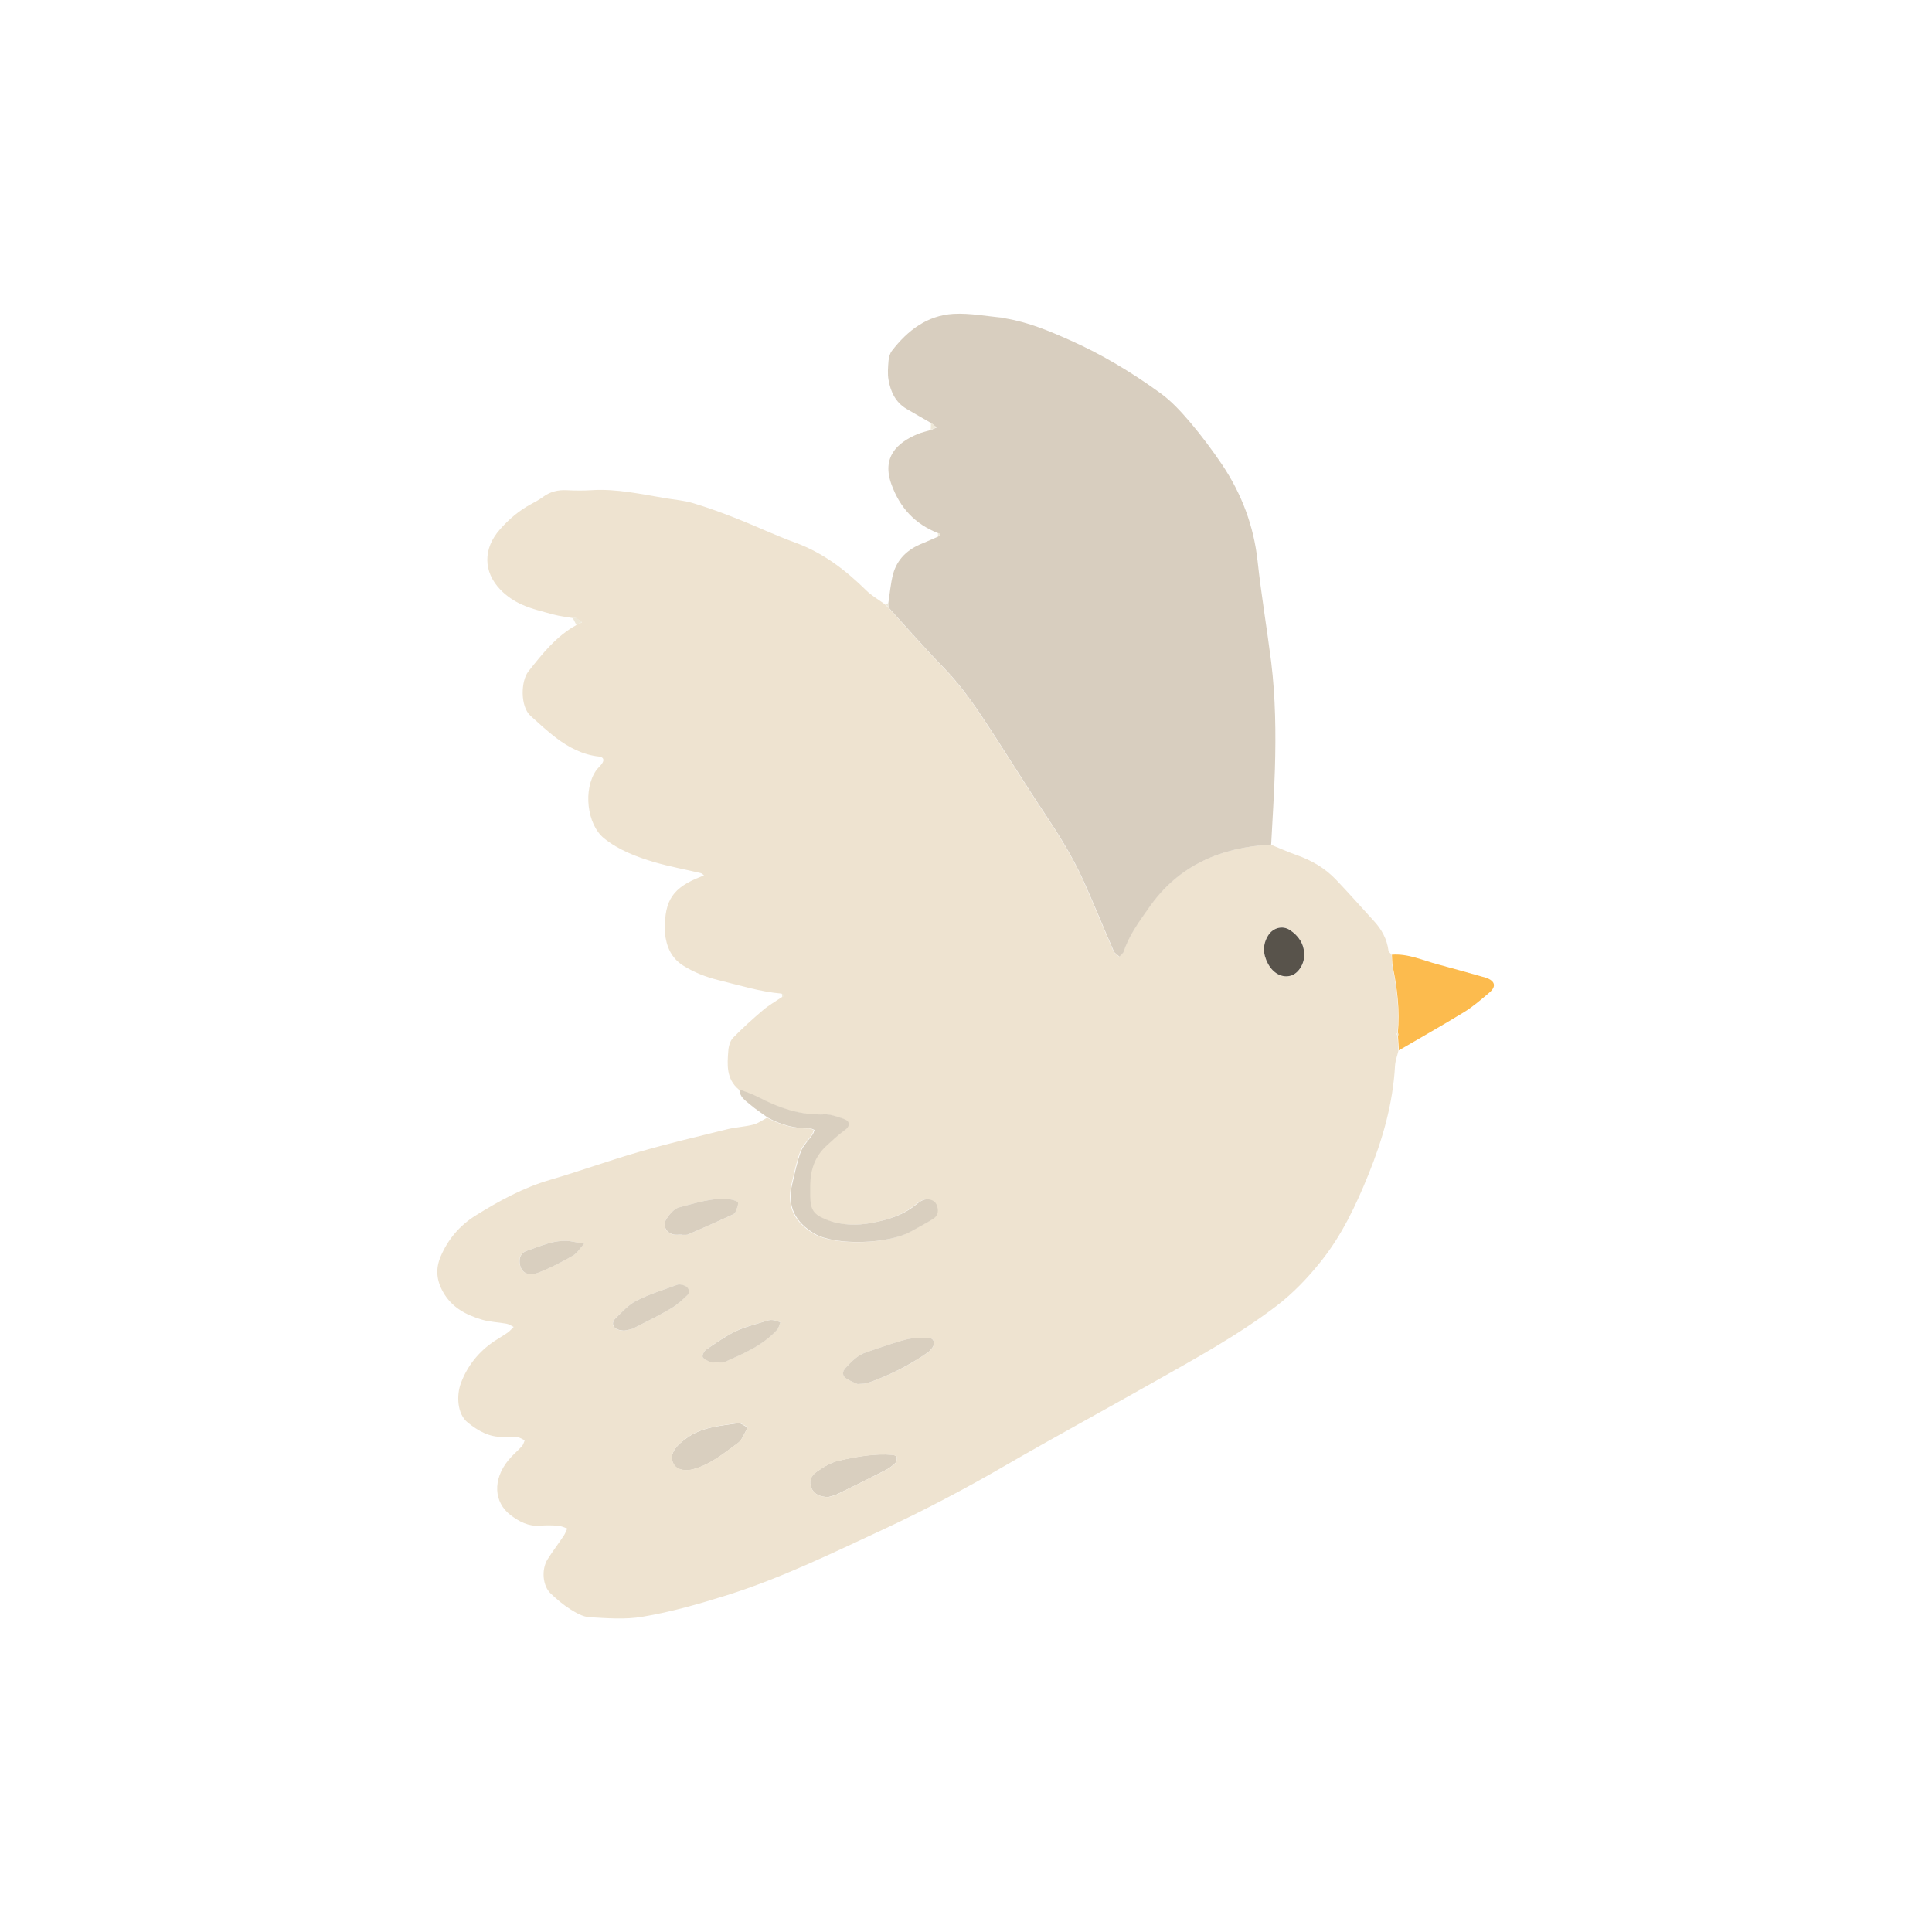
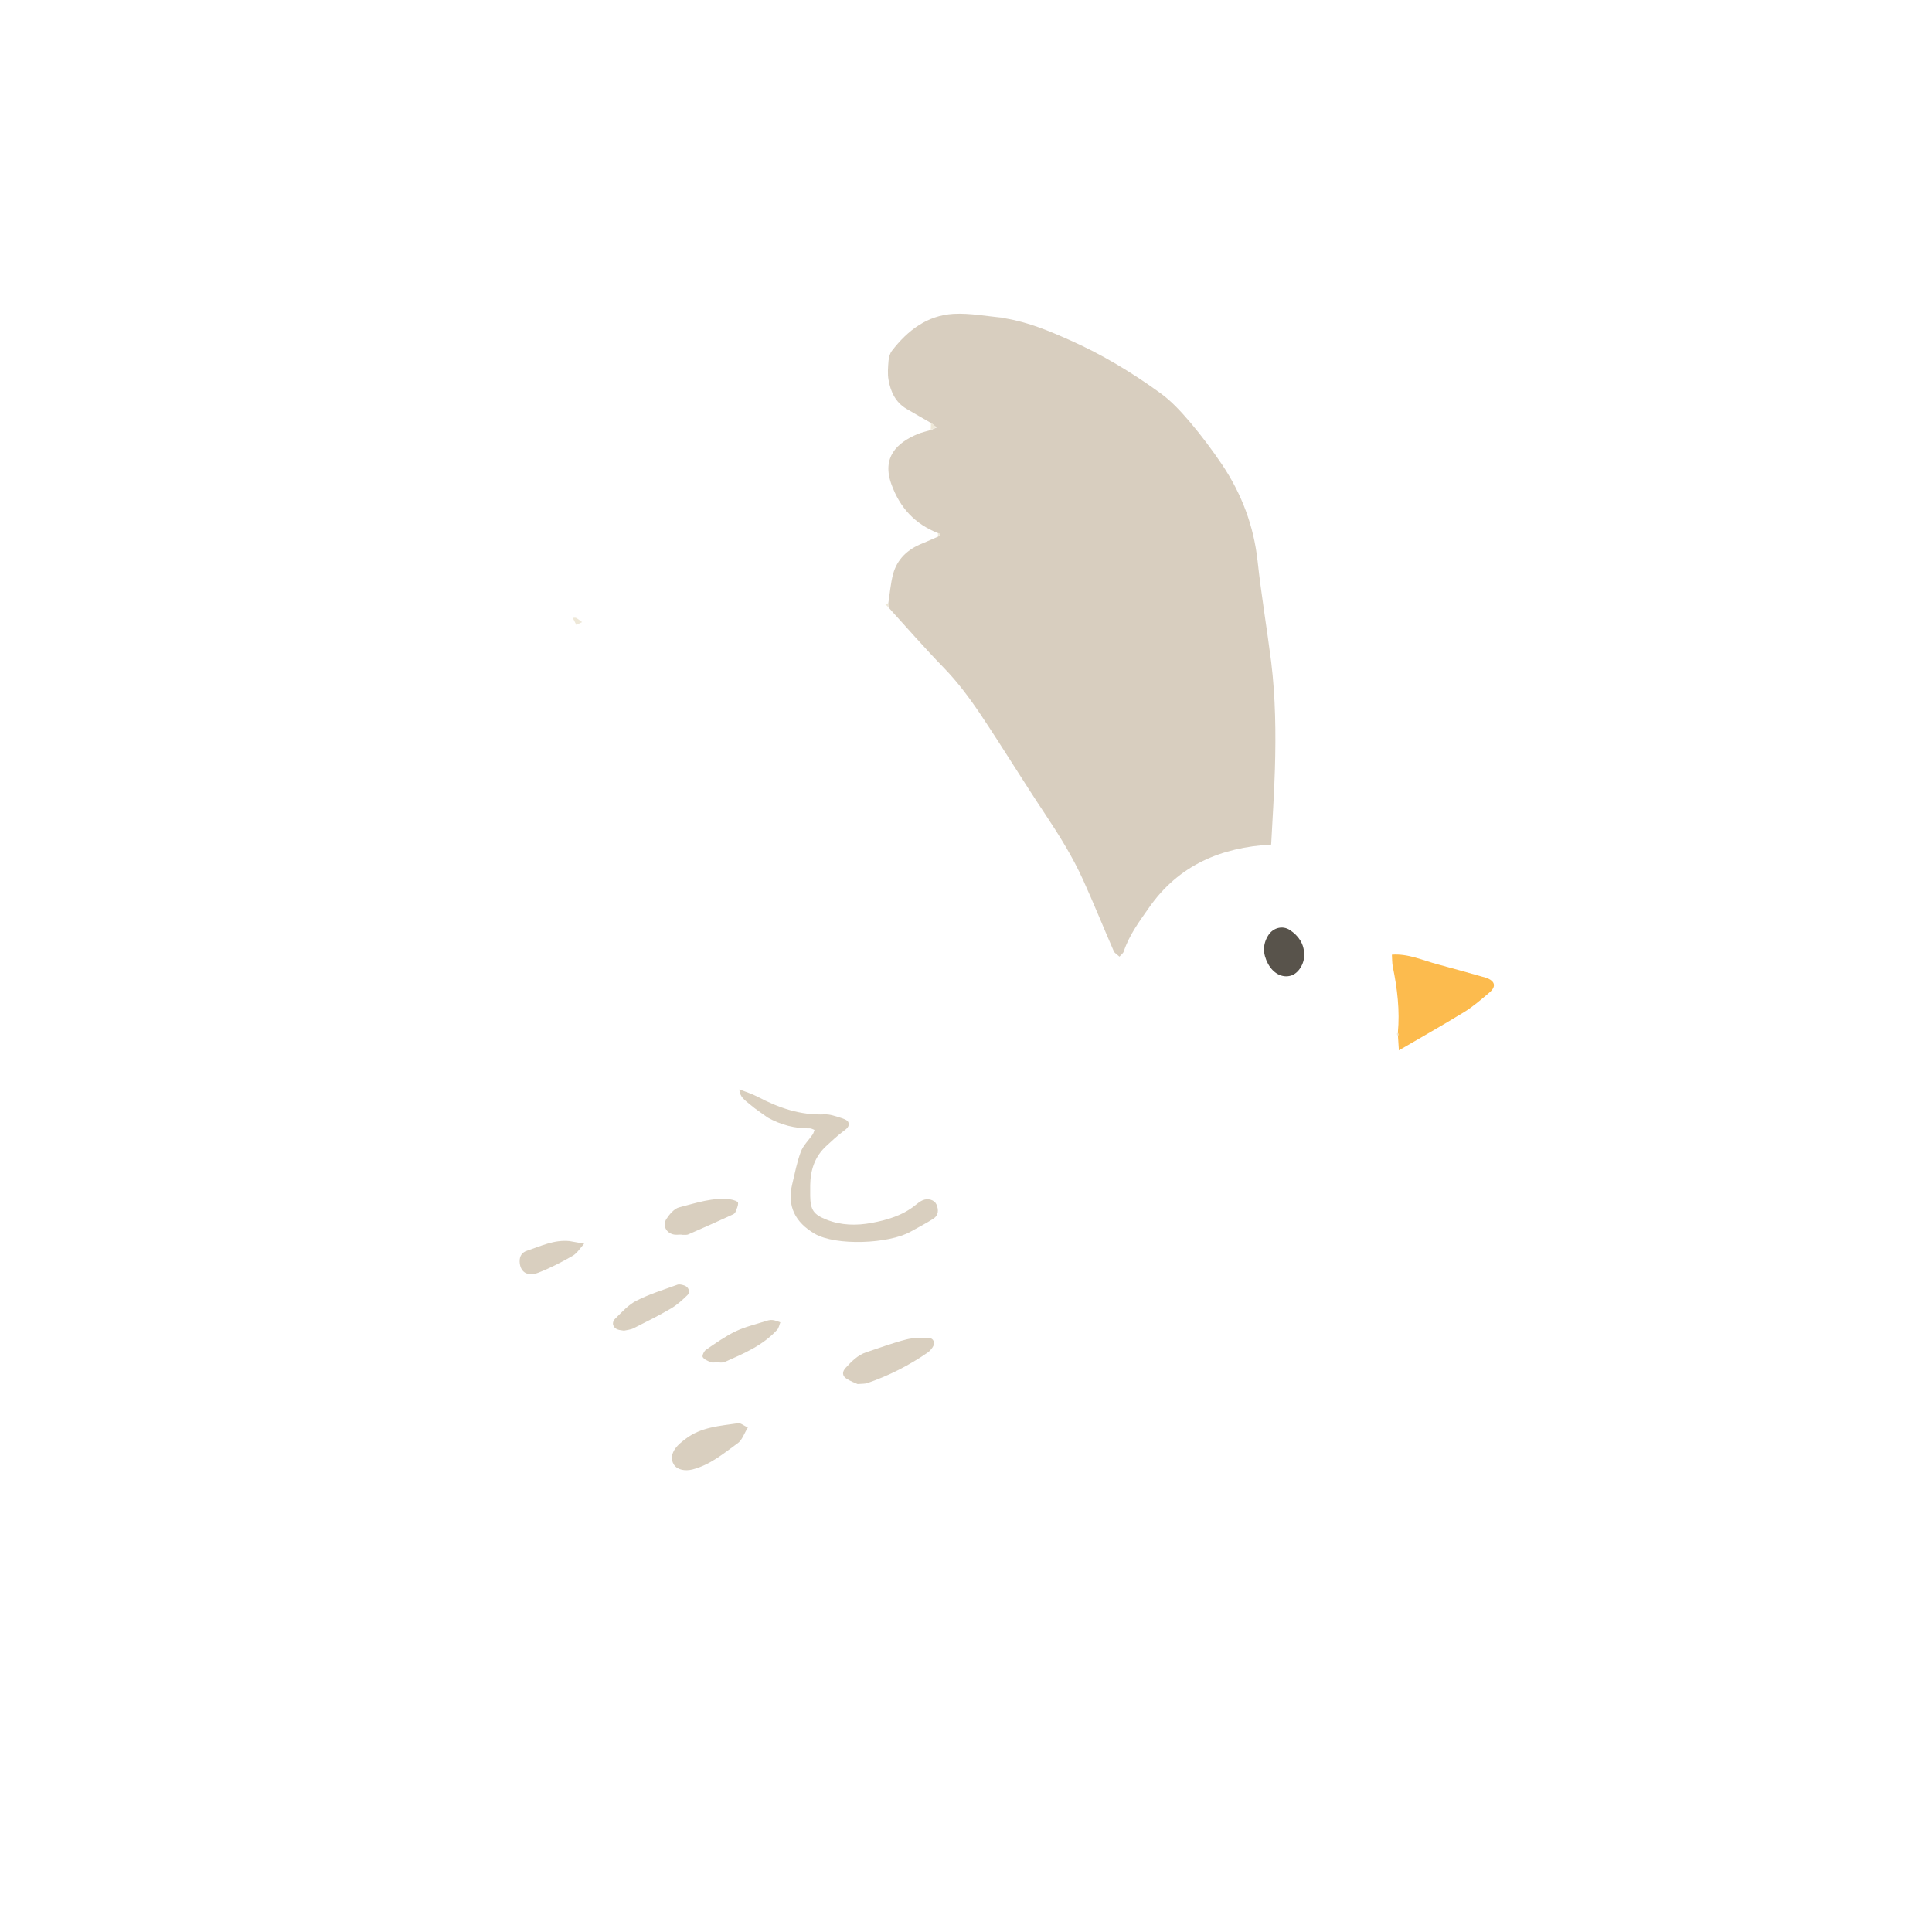
<svg xmlns="http://www.w3.org/2000/svg" viewBox="0 0 184.97 184.97" data-name="Layer 2" id="Layer_2">
  <defs>
    <style>
      .cls-1 {
        fill: none;
      }

      .cls-2 {
        fill: #58534b;
      }

      .cls-3 {
        fill: #d9cfbf;
      }

      .cls-4 {
        fill: #d8cebf;
      }

      .cls-5 {
        fill: #eee8d8;
      }

      .cls-6 {
        fill: #fcbb4e;
      }

      .cls-7 {
        fill: #eee3d0;
      }
    </style>
  </defs>
  <g id="ContentB">
    <g>
-       <path d="M79.36,143.32c-.86.03-1.44-.3-1.68-.86-.25-.57-.11-1.16.56-1.6.64-.42,1.26-.84,2.07-1.02,1.7-.39,3.39-.7,5.13-.56.15.01.4.11.41.2.03.19,0,.46-.13.58-.27.27-.59.52-.94.69-1.54.79-3.09,1.56-4.64,2.31-.29.14-.63.2-.79.25Z" class="cls-3" />
      <path d="M71.61,136.65c-.37.6-.55,1.21-.96,1.51-1.35.98-2.65,2.08-4.33,2.52-.74.19-1.47.04-1.79-.44-.36-.55-.2-1.11.13-1.57.25-.35.61-.63.95-.89,1.49-1.16,3.3-1.26,5.06-1.52.24-.04.53.23.93.41Z" class="cls-3" />
      <g>
-         <path d="M74.87,95.13c-2.08-.17-4.06-.8-6.07-1.29-1.22-.3-2.34-.74-3.4-1.4-1.15-.73-1.6-1.83-1.74-3.11-.01-.11,0-.23,0-.34-.05-2.82.78-4.02,3.45-5.06.1-.04.19-.09.29-.13-.1-.07-.2-.18-.32-.21-1.47-.35-2.96-.62-4.41-1.04-1.72-.51-3.42-1.15-4.84-2.29-1.65-1.34-2.01-4.69-.76-6.49.16-.23.39-.41.55-.64.27-.37.17-.65-.29-.7-1.56-.17-2.89-.88-4.11-1.8-.85-.65-1.63-1.38-2.42-2.09-1.01-.91-.94-3.34-.21-4.26,1.33-1.68,2.65-3.36,4.58-4.43.18-.09.36-.18.55-.27-.19-.13-.37-.28-.57-.4-.08-.05-.21-.01-.32-.01-.6-.11-1.22-.17-1.81-.33-1.02-.28-2.07-.52-3.04-.95-.75-.33-1.49-.83-2.06-1.42-1.68-1.73-1.67-3.96-.07-5.77.86-.98,1.84-1.82,3-2.44.4-.21.79-.43,1.16-.7.67-.49,1.41-.67,2.23-.63.79.04,1.58.05,2.37,0,2.44-.16,4.8.39,7.18.78.88.14,1.79.22,2.63.48,1.39.42,2.76.92,4.12,1.46,1.88.74,3.7,1.61,5.6,2.3,2.66.97,4.82,2.63,6.8,4.58.51.5,1.16.87,1.75,1.3.11.11.22.21.34.32,1.74,1.91,3.44,3.87,5.24,5.72,1.38,1.42,2.56,2.99,3.64,4.62,2.09,3.13,4.05,6.35,6.14,9.48,1.34,2.02,2.62,4.07,3.62,6.28,1.02,2.25,1.94,4.55,2.93,6.81.09.22.37.36.55.53.14-.17.34-.31.41-.5.52-1.57,1.49-2.87,2.43-4.21,2.85-4.06,6.88-5.75,11.66-6.02.82.33,1.62.7,2.45.99,1.46.51,2.76,1.26,3.82,2.38,1.24,1.3,2.42,2.64,3.63,3.96.74.81,1.24,1.72,1.38,2.82.02.14.2.26.3.39.03.39.01.79.09,1.17.43,2.09.68,4.18.48,6.32-.03.03-.1.07-.1.09.02.07.07.14.1.21.03.46.06.92.09,1.38-.11.49-.3.97-.33,1.46-.2,3.64-1.19,7.07-2.55,10.43-1.19,2.94-2.55,5.81-4.53,8.29-1.25,1.57-2.68,3.07-4.28,4.29-3.73,2.84-7.85,5.08-11.92,7.38-4.66,2.64-9.37,5.19-14,7.87-3.86,2.24-7.8,4.32-11.85,6.2-4.85,2.25-9.67,4.61-14.79,6.22-2.67.84-5.38,1.62-8.14,2.08-1.65.28-3.39.14-5.08.04-.63-.04-1.28-.42-1.85-.78-.66-.42-1.27-.94-1.84-1.48-.78-.73-.92-2.3-.3-3.29.48-.76,1.03-1.48,1.53-2.23.15-.22.24-.47.35-.71-.3-.1-.59-.25-.9-.27-.56-.04-1.13-.05-1.7,0-1.1.09-2-.39-2.81-1-1.65-1.25-1.73-3.43-.24-5.26.39-.48.88-.88,1.3-1.34.14-.15.19-.38.28-.58-.24-.1-.47-.27-.71-.3-.45-.05-.9-.03-1.36-.02-1.33.04-2.39-.58-3.37-1.36-1.07-.84-1.09-2.67-.68-3.77.63-1.69,1.72-3.04,3.21-4.04.42-.28.87-.53,1.28-.82.21-.15.38-.36.57-.54-.23-.11-.45-.27-.7-.31-.77-.14-1.57-.16-2.32-.38-1.54-.46-2.91-1.16-3.75-2.67-.63-1.13-.72-2.21-.22-3.39.71-1.66,1.82-2.96,3.35-3.92,2.25-1.4,4.55-2.66,7.12-3.41,2.85-.83,5.65-1.85,8.5-2.67,2.8-.81,5.64-1.48,8.48-2.18.81-.2,1.67-.23,2.48-.44.47-.12.88-.43,1.32-.66,1.26.7,2.6,1.05,4.04,1.03.14,0,.29.1.43.15-.06.15-.09.31-.18.44-.38.55-.9,1.05-1.13,1.65-.37.99-.57,2.05-.82,3.09-.52,2.12.29,3.67,2.15,4.76,2.04,1.19,7.11.97,9.18-.2.73-.41,1.48-.79,2.18-1.24.5-.32.52-.85.3-1.36-.19-.44-.8-.64-1.32-.41-.25.11-.48.29-.7.47-1.22.99-2.69,1.43-4.18,1.7-1.45.27-2.92.24-4.33-.31-1.24-.49-1.54-.93-1.56-2.28,0-.34,0-.68,0-1.02.02-1.47.44-2.77,1.57-3.78.5-.45.99-.92,1.53-1.33.33-.25.72-.49.55-.92-.09-.22-.5-.35-.79-.44-.48-.14-.99-.33-1.47-.31-2.33.1-4.43-.63-6.45-1.7-.54-.29-1.14-.46-1.71-.69-1.21-1.01-1.11-2.38-1-3.73.03-.43.18-.95.47-1.24.9-.92,1.86-1.79,2.84-2.62.55-.47,1.19-.83,1.79-1.24.25-.13.22-.24-.02-.34ZM82.11,132.51c.48-.04.72-.02.93-.09,2.08-.71,4.02-1.69,5.82-2.95.18-.12.32-.31.45-.5.26-.39.08-.86-.37-.87-.72-.01-1.47-.03-2.16.14-1.29.33-2.55.8-3.82,1.22-.83.27-1.42.88-1.99,1.5-.33.36-.33.74.05,1.01.39.27.86.42,1.1.54ZM79.36,143.32c.16-.05.49-.11.79-.25,1.55-.76,3.1-1.53,4.64-2.31.34-.18.66-.42.94-.69.12-.12.15-.39.13-.58-.01-.08-.26-.18-.41-.2-1.75-.13-3.43.18-5.13.56-.82.18-1.44.6-2.07,1.02-.66.44-.81,1.03-.56,1.6.24.56.82.88,1.68.86ZM71.61,136.65c-.4-.19-.68-.45-.93-.41-1.76.27-3.57.37-5.06,1.52-.34.27-.7.55-.95.89-.34.47-.49,1.03-.13,1.57.32.49,1.05.63,1.79.44,1.68-.44,2.98-1.54,4.33-2.52.41-.3.59-.91.96-1.51ZM65.22,118.2s0,.02,0,.03c.22-.01.48.04.67-.04,1.43-.62,2.85-1.27,4.27-1.91.1-.04.2-.14.24-.23.11-.29.28-.6.25-.89-.01-.13-.43-.28-.68-.31-1.72-.25-3.33.34-4.95.75-.47.12-.92.65-1.22,1.1-.43.64-.02,1.39.74,1.51.22.04.45,0,.67,0ZM59.76,127.4c.25-.06.6-.09.89-.23,1.21-.61,2.42-1.21,3.58-1.89.57-.33,1.08-.8,1.56-1.27.31-.3.12-.8-.3-.93-.21-.06-.47-.14-.66-.07-1.31.47-2.66.89-3.9,1.52-.78.4-1.41,1.11-2.05,1.73-.39.38-.22.89.28,1.05.16.05.33.06.58.1ZM124.87,91.42c.01-1.06-.54-1.82-1.37-2.38-.7-.47-1.6-.23-2.06.5-.57.89-.53,1.8-.04,2.71.5.94,1.36,1.4,2.19,1.16.71-.2,1.28-1.09,1.29-1.99ZM68.79,130.43c.06,0,.37.06.61-.05,1.8-.8,3.63-1.57,5-3.07.17-.18.21-.48.31-.72-.25-.08-.5-.19-.76-.22-.21-.02-.45.04-.66.11-.96.31-1.96.53-2.86.97-1,.48-1.91,1.13-2.83,1.76-.19.13-.4.59-.32.71.15.24.5.37.78.49.14.06.33.01.73.01ZM54.52,118.82c-1.48-.15-2.76.49-4.09.93-.47.16-.71.5-.69,1.03.03.98.72,1.48,1.78,1.07,1.14-.44,2.24-1.01,3.3-1.62.44-.26.74-.77,1.1-1.16-.47-.08-.94-.17-1.41-.25Z" class="cls-7" />
        <path d="M121.68,80.86c-4.78.27-8.82,1.96-11.66,6.02-.94,1.34-1.91,2.64-2.43,4.21-.06.19-.27.33-.41.5-.19-.18-.46-.32-.55-.53-.99-2.27-1.91-4.56-2.93-6.81-1-2.21-2.28-4.26-3.62-6.28-2.09-3.13-4.05-6.35-6.14-9.48-1.09-1.63-2.26-3.21-3.64-4.62-1.8-1.85-3.5-3.81-5.24-5.72,0-.12-.01-.24-.02-.35.15-.94.22-1.9.46-2.82.39-1.46,1.41-2.4,2.8-2.95.51-.21,1.02-.44,1.52-.66.25-.13.25-.24-.02-.33-2.19-.87-3.63-2.4-4.45-4.66-.95-2.6.52-3.99,2.5-4.82.41-.17.85-.26,1.27-.39.19-.08.37-.16.56-.24-.18-.14-.36-.29-.54-.43-.78-.45-1.56-.89-2.34-1.35-1.06-.62-1.53-1.64-1.73-2.77-.11-.6-.05-1.24,0-1.86.03-.32.13-.68.32-.93,1.5-1.95,3.38-3.39,5.89-3.54,1.6-.09,3.23.24,4.85.38.05,0,.1.05.16.06,2.18.36,4.19,1.21,6.19,2.1,3.05,1.36,5.9,3.08,8.59,5.03,1.09.78,2.02,1.81,2.9,2.84,1.08,1.28,2.09,2.63,3.03,4.02,1.87,2.79,3.03,5.85,3.4,9.22.35,3.23.89,6.43,1.3,9.65.42,3.42.46,6.85.36,10.29-.07,2.42-.24,4.83-.36,7.24Z" class="cls-4" />
        <path d="M70.8,104.3c.57.23,1.17.41,1.71.69,2.02,1.07,4.12,1.8,6.45,1.7.49-.02.99.16,1.47.31.29.09.7.22.79.44.17.43-.22.67-.55.92-.54.41-1.03.87-1.53,1.33-1.12,1.01-1.55,2.31-1.57,3.78,0,.34,0,.68,0,1.02.02,1.35.32,1.79,1.56,2.28,1.41.56,2.88.58,4.33.31,1.49-.28,2.96-.71,4.18-1.7.22-.18.45-.36.7-.47.52-.22,1.13-.03,1.32.41.22.51.2,1.04-.3,1.36-.7.45-1.45.83-2.18,1.24-2.07,1.17-7.14,1.38-9.18.2-1.86-1.09-2.67-2.64-2.15-4.76.25-1.04.45-2.09.82-3.09.23-.61.75-1.1,1.13-1.65.09-.13.12-.29.18-.44-.14-.05-.29-.15-.43-.15-1.44.02-2.78-.33-4.04-1.03-.58-.42-1.18-.81-1.72-1.27-.45-.38-1-.73-1-1.44Z" class="cls-3" />
        <path d="M133.83,98.89c.2-2.13-.05-4.23-.48-6.32-.08-.38-.06-.78-.09-1.17,1.57-.12,2.97.56,4.44.94,1.41.37,2.82.78,4.22,1.17.11.03.22.05.33.09.9.31,1.04.85.32,1.45-.77.65-1.55,1.33-2.4,1.85-2.05,1.26-4.16,2.44-6.24,3.66-.03-.46-.06-.92-.09-1.38.05-.1.04-.2,0-.3Z" class="cls-6" />
        <path d="M54.84,59.15c.11,0,.24-.03.32.01.2.11.38.26.57.4-.18.09-.36.18-.55.27l-.35-.68Z" class="cls-5" />
        <path d="M89.13,40.48c.18.14.36.29.54.43-.19.08-.37.16-.56.24,0-.22.01-.45.02-.67Z" class="cls-5" />
-         <path d="M89.79,51.02c.27.09.27.21.02.33,0-.11-.01-.22-.02-.33Z" class="cls-5" />
+         <path d="M89.79,51.02c.27.09.27.21.02.33,0-.11-.01-.22-.02-.33" class="cls-5" />
        <path d="M85.03,57.78c0,.12.01.24.02.35-.11-.11-.22-.21-.34-.32.11-.01.21-.03.32-.04Z" class="cls-5" />
-         <path d="M74.87,95.13c.24.1.27.21.02.34,0-.11-.01-.23-.02-.34Z" class="cls-5" />
        <path d="M82.11,132.51c-.24-.11-.71-.27-1.1-.54-.38-.26-.39-.64-.05-1.01.58-.62,1.16-1.23,1.99-1.5,1.27-.42,2.53-.89,3.82-1.22.69-.18,1.44-.15,2.16-.14.45,0,.63.48.37.87-.12.18-.27.37-.45.5-1.8,1.25-3.75,2.24-5.82,2.95-.21.07-.44.05-.93.09Z" class="cls-3" />
        <path d="M65.22,118.2c-.22,0-.45.03-.67,0-.76-.12-1.16-.87-.74-1.51.3-.45.74-.98,1.22-1.1,1.62-.41,3.23-.99,4.95-.75.25.04.67.18.68.31.03.29-.14.6-.25.89-.04.09-.14.19-.24.23-1.42.65-2.84,1.29-4.27,1.91-.19.08-.44.03-.67.04,0,0,0-.02,0-.03Z" class="cls-3" />
        <path d="M59.76,127.4c-.25-.04-.42-.05-.58-.1-.5-.15-.67-.66-.28-1.05.64-.63,1.27-1.34,2.05-1.73,1.24-.63,2.59-1.04,3.9-1.52.19-.07.45,0,.66.07.42.13.61.63.3.93-.48.47-.99.93-1.56,1.27-1.17.68-2.38,1.29-3.58,1.89-.29.15-.64.17-.89.23Z" class="cls-3" />
        <path d="M124.87,91.42c0,.9-.58,1.79-1.29,1.99-.83.24-1.69-.22-2.19-1.16-.49-.92-.52-1.83.04-2.71.46-.72,1.36-.96,2.06-.5.83.55,1.38,1.32,1.37,2.38Z" class="cls-2" />
        <path d="M68.79,130.43c-.4,0-.59.05-.73-.01-.29-.12-.63-.25-.78-.49-.08-.13.12-.58.32-.71.92-.63,1.84-1.28,2.83-1.76.9-.43,1.9-.66,2.86-.97.21-.07.44-.13.66-.11.26.02.51.14.76.22-.1.24-.14.54-.31.72-1.37,1.5-3.19,2.27-5,3.07-.24.11-.56.04-.61.05Z" class="cls-3" />
        <path d="M54.52,118.82c.47.08.94.17,1.41.25-.36.39-.66.9-1.1,1.16-1.06.61-2.16,1.18-3.3,1.62-1.06.41-1.75-.09-1.78-1.07-.01-.53.22-.87.69-1.03,1.32-.44,2.61-1.08,4.09-.93Z" class="cls-3" />
        <path d="M133.83,98.89c.05.1.05.2,0,.3-.04-.07-.08-.14-.1-.21,0-.02.06-.06.1-.09Z" class="cls-5" />
      </g>
    </g>
    <rect height="184.97" width="184.97" class="cls-1" />
  </g>
</svg>